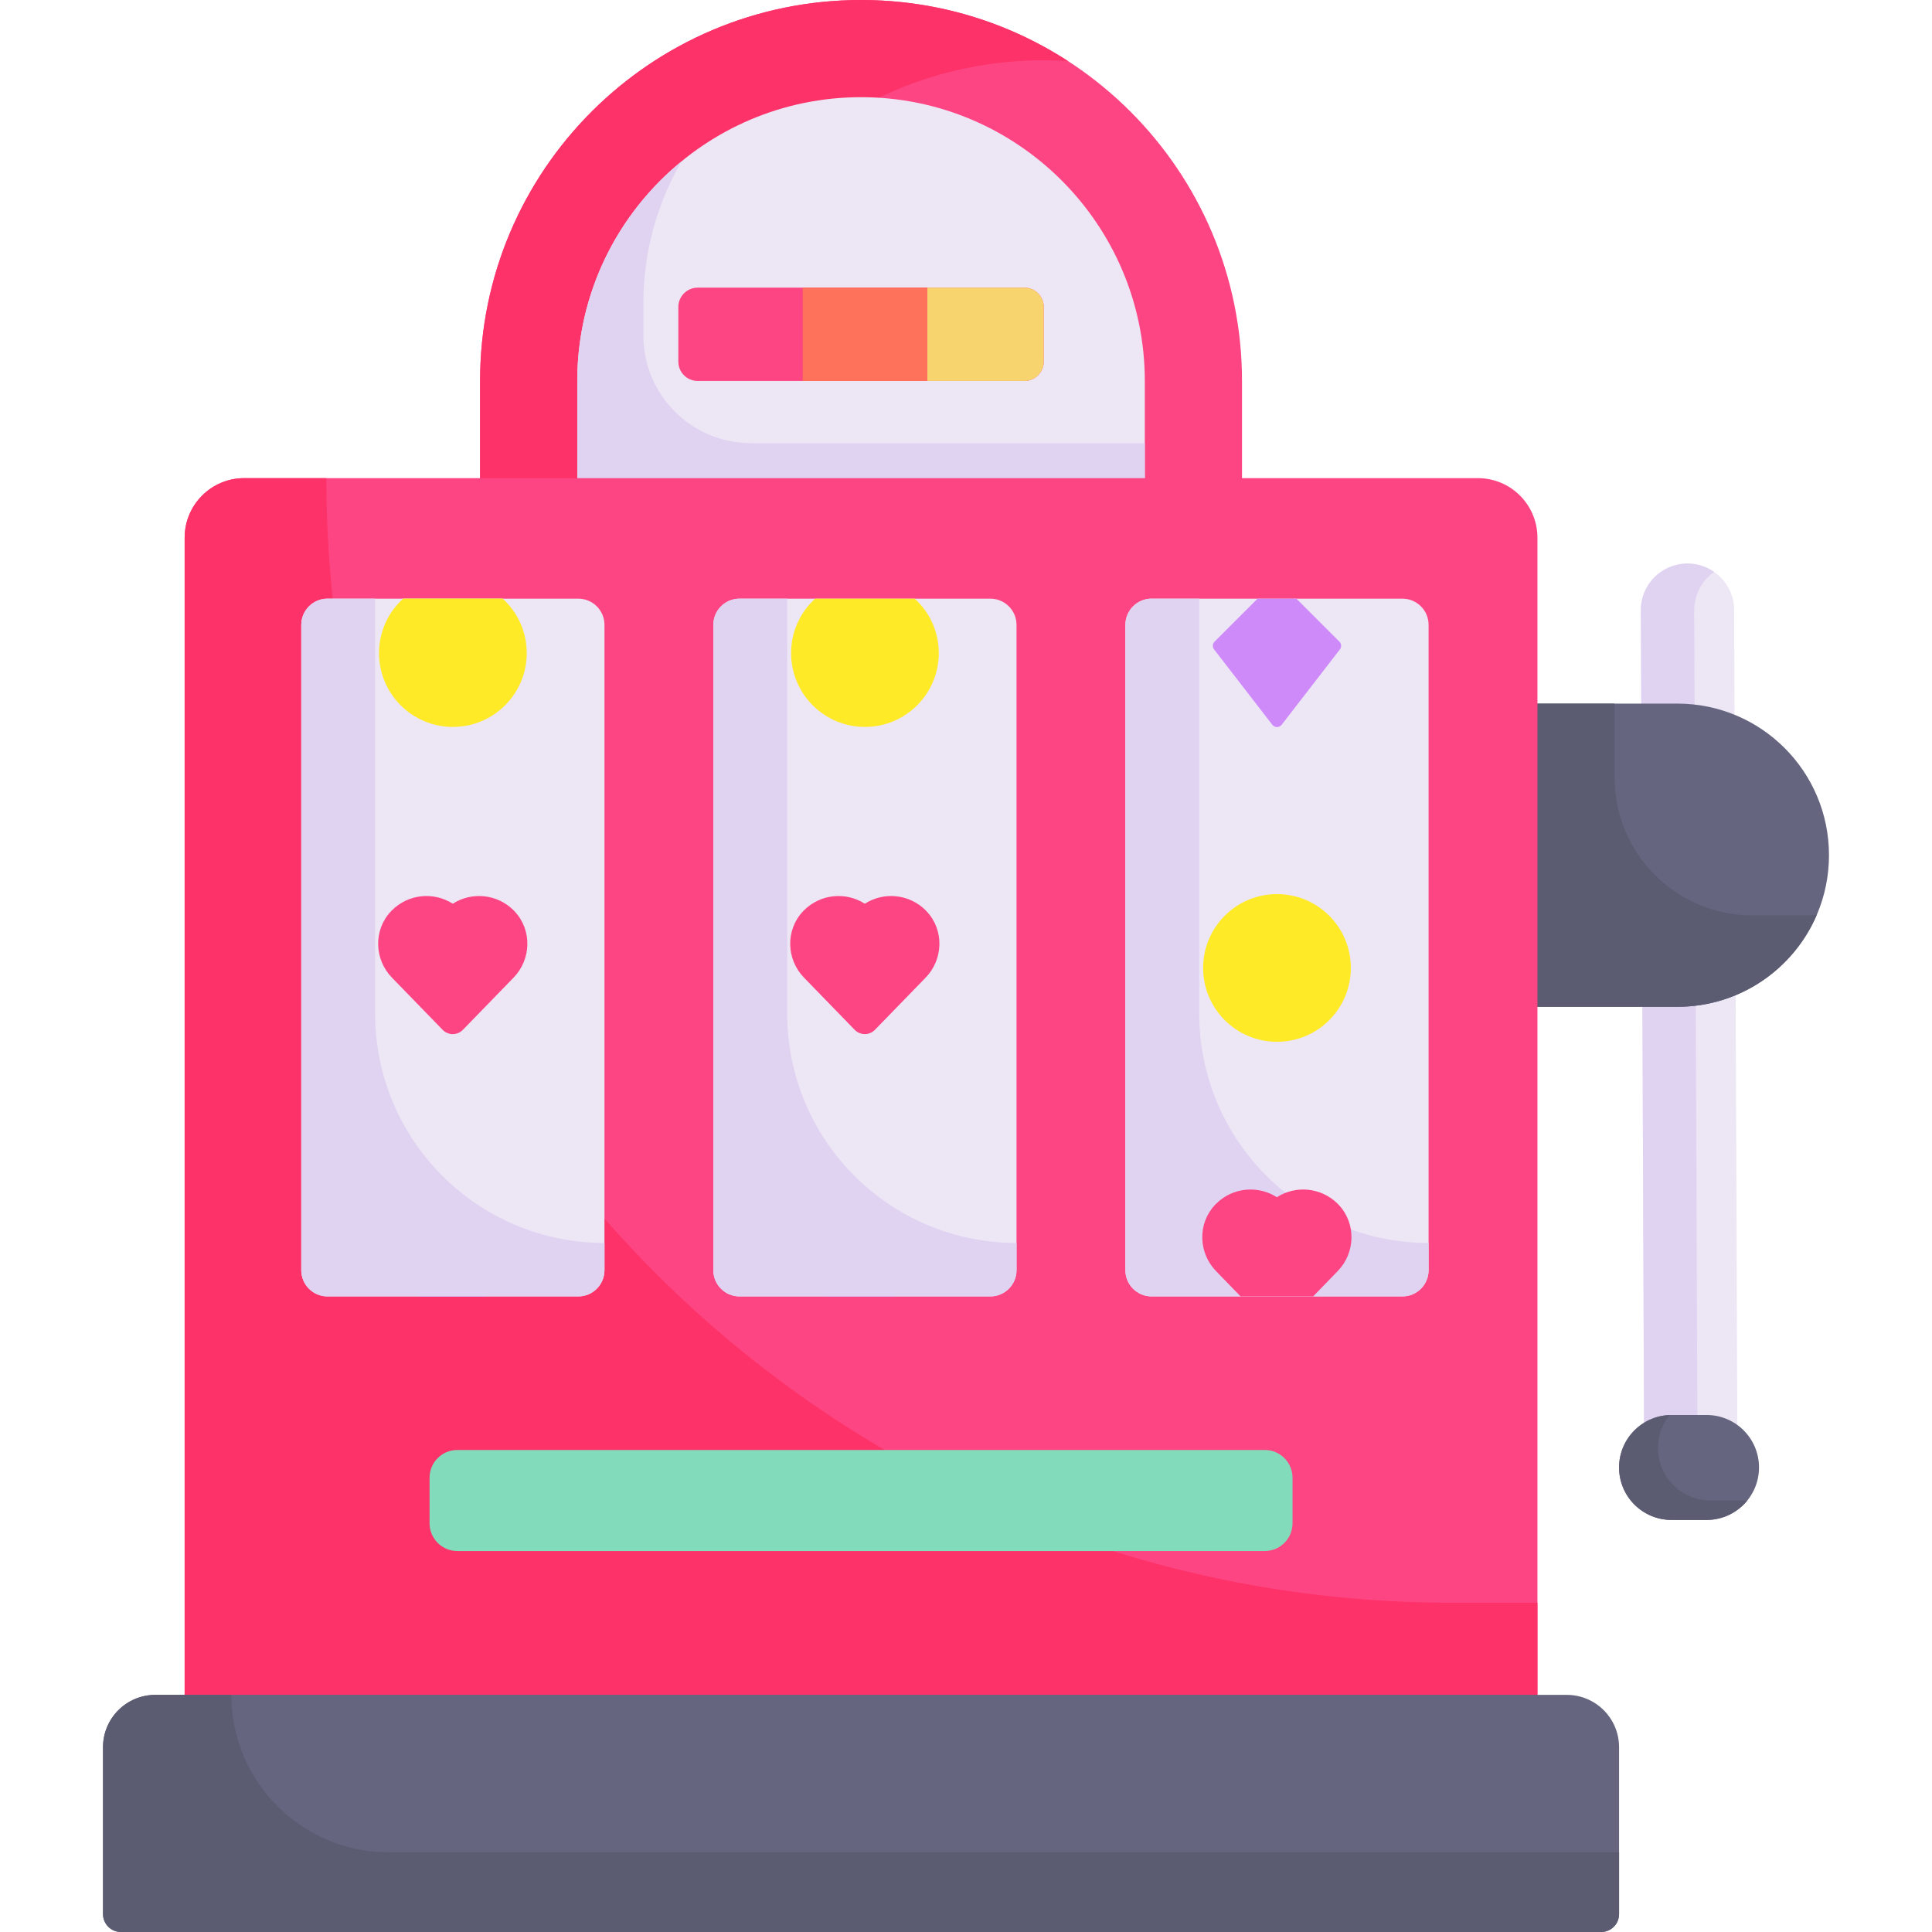
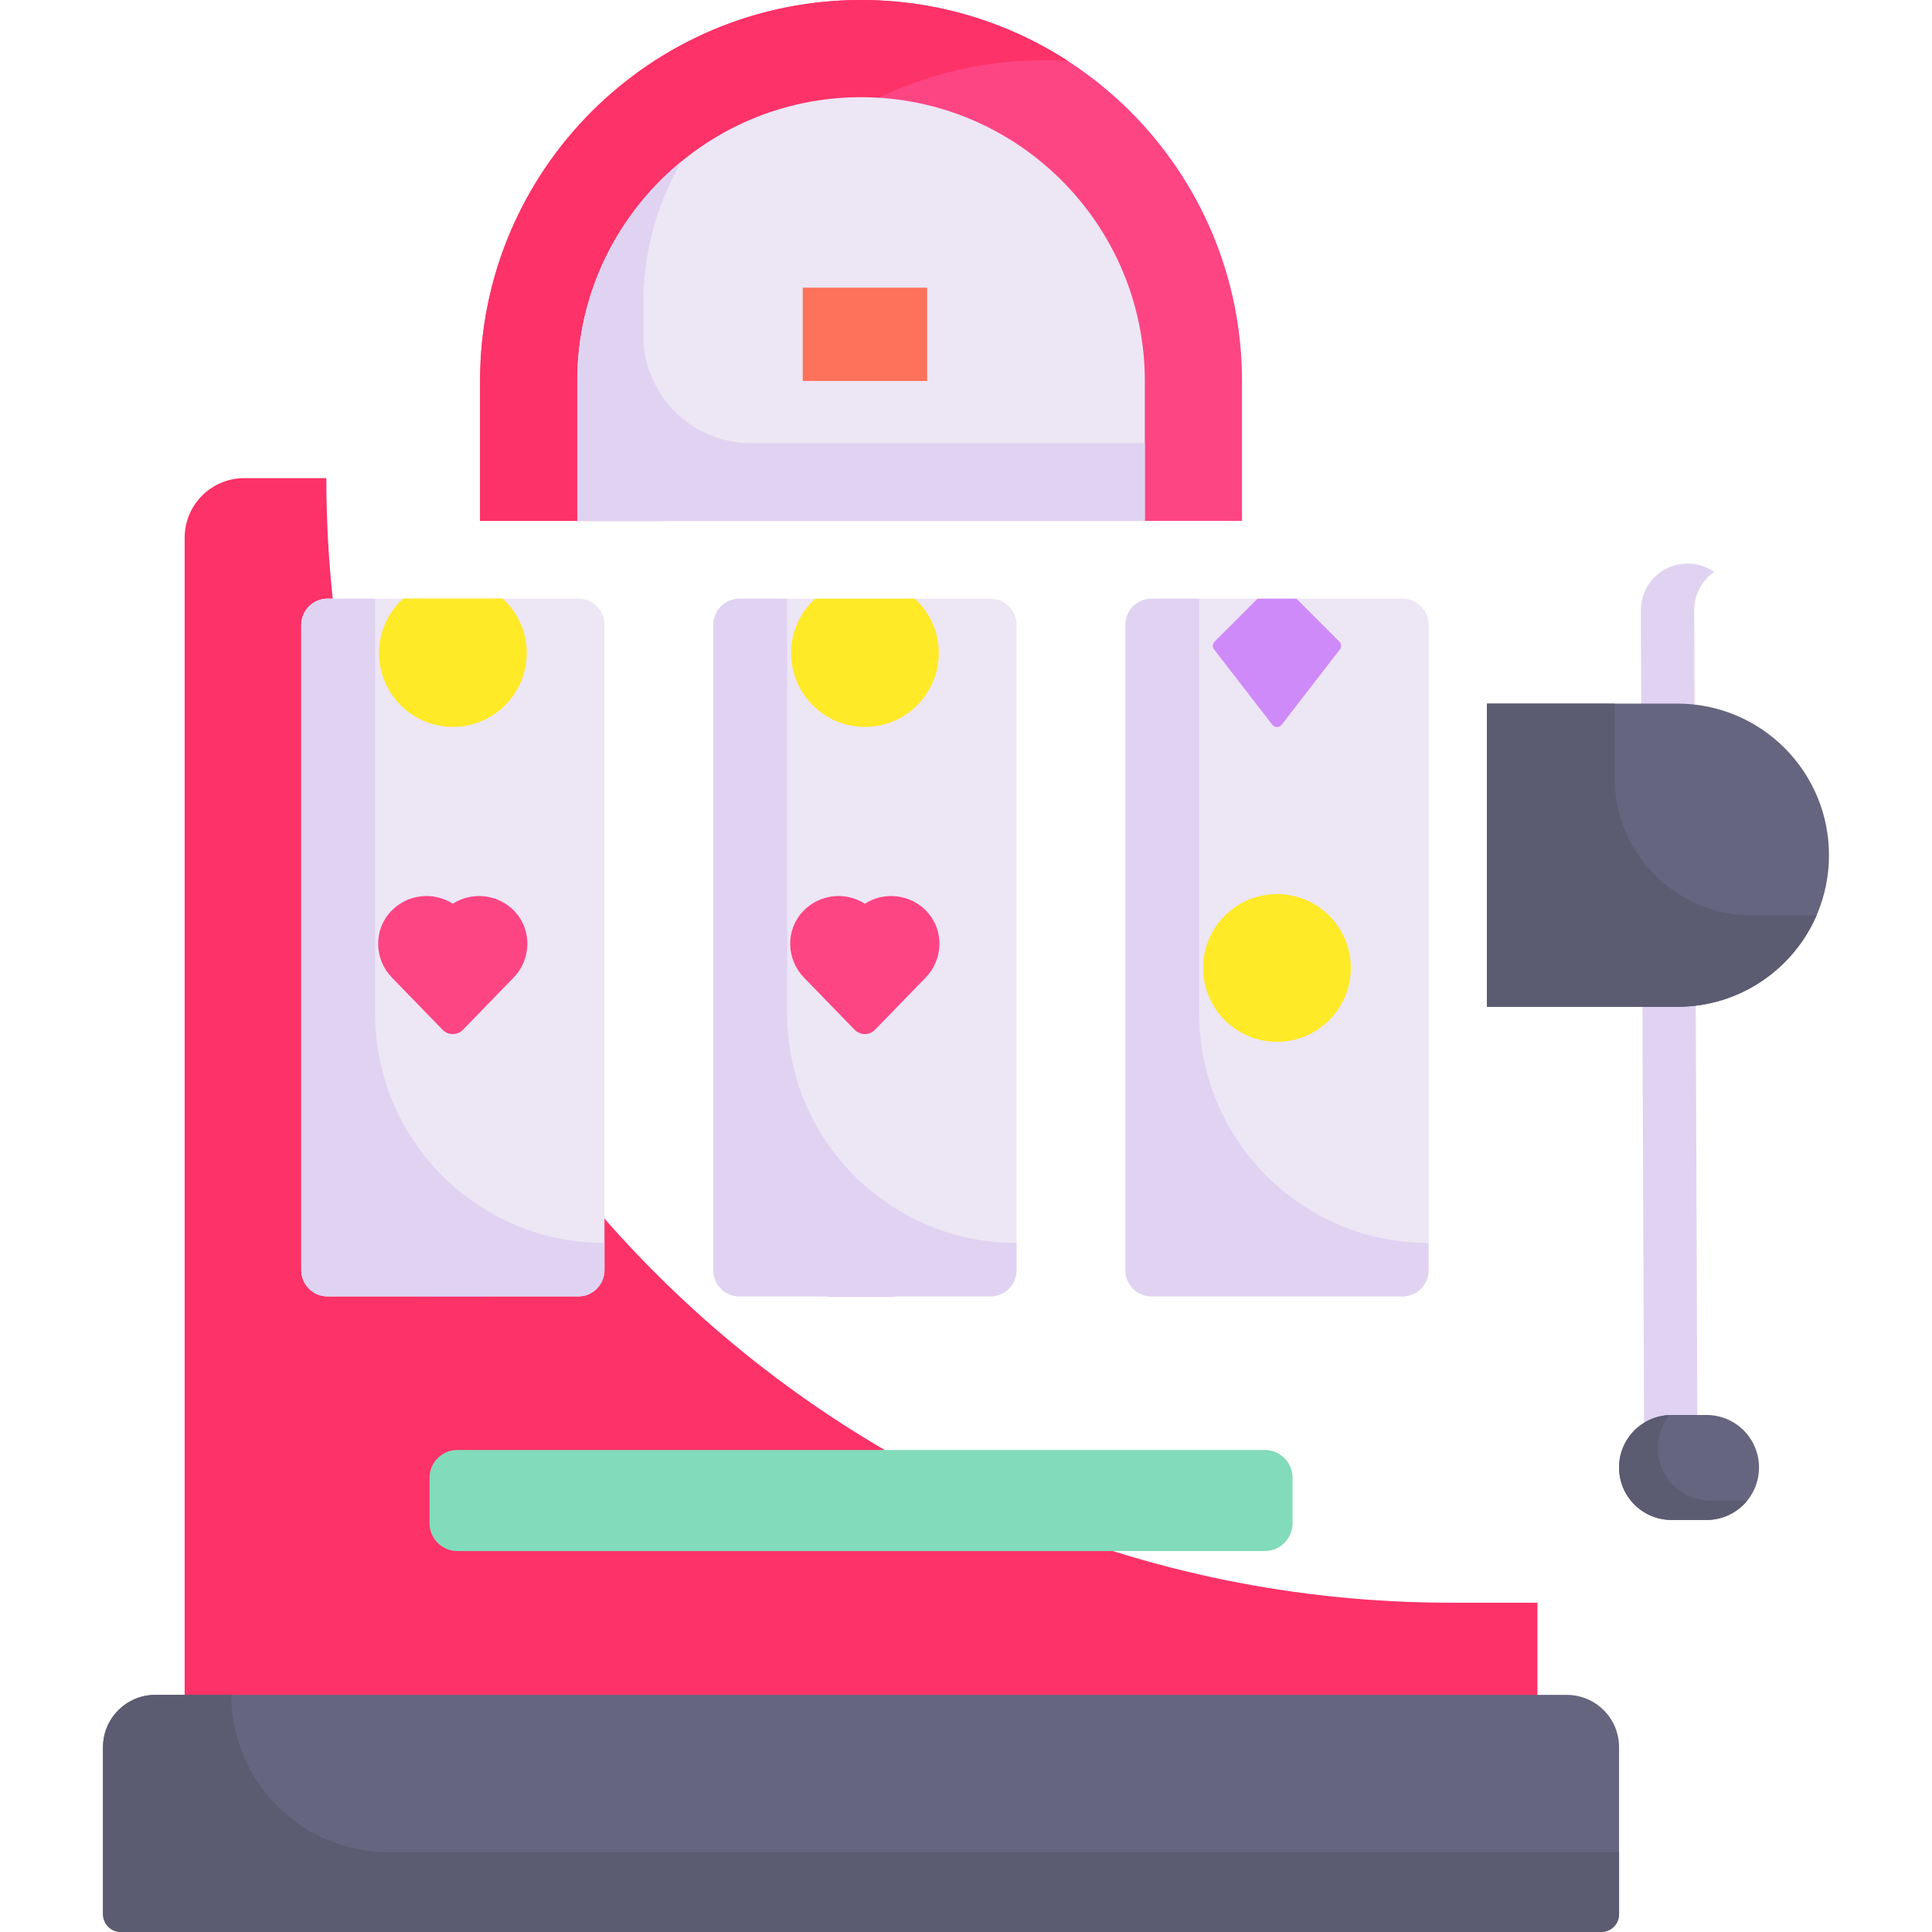
<svg xmlns="http://www.w3.org/2000/svg" version="1.1" id="Capa_1" x="0px" y="0px" viewBox="0 0 512 512" style="enable-background:new 0 0 512 512;" xml:space="preserve">
  <path style="fill:#FE4583;" d="M329.143,100.958v37.087H127.227v-37.087C127.227,45.204,172.432,0,228.185,0  c27.877,0,53.116,11.301,71.392,29.566C317.842,47.842,329.143,73.081,329.143,100.958z" />
  <path style="fill:#FC3268;" d="M175.646,116.926c0-55.753,45.204-100.958,100.958-100.958c2.154,0,4.29,0.075,6.41,0.208  C267.223,5.945,248.398,0,228.185,0c-55.753,0-100.958,45.204-100.958,100.958v37.087h48.419V116.926z" />
  <path style="fill:#EDE6F5;" d="M303.388,100.958v37.087H152.982v-37.087c0-41.465,33.738-75.203,75.203-75.203  S303.388,59.493,303.388,100.958z" />
  <path style="fill:#E0D3F2;" d="M199.014,117.441c-15.75,0-28.52-12.769-28.52-28.52v-8.567c0-13.684,3.692-26.515,10.106-37.581  c-16.847,13.803-27.619,34.758-27.619,58.185v37.087h150.406v-20.604H199.014z" />
-   <path style="fill:#EDE6F5;" d="M460.435,384.172l-0.805-206.684l0,0l-0.065-15.833c-0.028-6.83-5.583-12.34-12.413-12.312  c-3.42,0.014-6.505,1.407-8.732,3.652c-2.226,2.245-3.594,5.34-3.58,8.761l0.101,24.724l0,0l0.769,197.794L460.435,384.172z" />
  <path style="fill:#E0D3F2;" d="M449.082,186.48L449.082,186.48l-0.101-24.724c-0.014-3.42,1.354-6.516,3.58-8.761  c0.522-0.526,1.095-1.001,1.705-1.427c-2.016-1.407-4.466-2.235-7.113-2.224c-3.42,0.014-6.505,1.407-8.732,3.652  c-2.226,2.245-3.594,5.34-3.58,8.761l0.101,24.724l0,0l0.769,197.794l14.139-0.058L449.082,186.48z" />
  <path style="fill:#65657F;" d="M472.936,198.227c7.273,7.273,11.765,17.317,11.765,28.412c0,22.19-17.987,40.177-40.177,40.177  h-50.479v-80.354h50.479C455.618,186.463,465.662,190.954,472.936,198.227z" />
  <path style="fill:#5B5B72;" d="M478.349,242.597h-13.92c-20.192,0-36.559-16.369-36.559-36.559v-19.576h-33.826v80.354h50.479  c16.569,0,30.792-10.032,36.935-24.351C480.431,242.545,479.397,242.597,478.349,242.597z" />
-   <path style="fill:#FE4583;" d="M407.437,142.495v316.966H48.934V142.495c0-8.715,7.067-15.782,15.782-15.782h326.938  C400.37,126.712,407.437,133.779,407.437,142.495z" />
  <path style="fill:#FC3268;" d="M86.484,126.712L86.484,126.712H64.716c-8.716,0-15.782,7.066-15.782,15.782v316.966h358.503v-34.722  H384.51C219.915,424.738,86.484,291.307,86.484,126.712z" />
  <path style="fill:#65657F;" d="M429.07,463.025v44.231c0,2.62-2.124,4.744-4.744,4.744H32.044c-2.62,0-4.744-2.124-4.744-4.744  v-44.231c0-7.658,6.208-13.866,13.866-13.866h374.038C422.863,449.159,429.07,455.367,429.07,463.025z" />
  <path style="fill:#5B5B72;" d="M103.022,490.881c-23.043,0-41.722-18.679-41.722-41.722l0,0H41.166  c-7.658,0-13.866,6.208-13.866,13.866v44.231c0,2.62,2.124,4.744,4.744,4.744h392.283c2.62,0,4.744-2.124,4.744-4.744v-16.375  H103.022z" />
-   <path style="fill:#FE4583;" d="M276.604,81.353v14.484c0,2.823-2.297,5.12-5.12,5.12h-86.597c-2.823,0-5.12-2.297-5.12-5.12V81.353  c0-2.823,2.297-5.12,5.12-5.12h86.597C274.306,76.233,276.604,78.531,276.604,81.353z" />
-   <path style="fill:#F8D46E;" d="M276.604,81.353v14.484c0,2.823-2.297,5.12-5.12,5.12h-25.785V76.233h25.785  C274.306,76.233,276.604,78.531,276.604,81.353z" />
  <rect x="212.732" y="76.233" style="fill:#FE715A;" width="32.966" height="24.724" />
  <path style="fill:#EDE6F5;" d="M269.392,165.602v171.01c0,3.843-3.111,6.954-6.954,6.954h-66.447c-3.843,0-6.954-3.111-6.954-6.954  v-171.01c0-3.843,3.111-6.954,6.954-6.954h66.447C266.281,158.648,269.392,161.759,269.392,165.602z" />
  <path style="fill:#CF8AFA;" d="M229.241,316.215c-0.595-0.552-1.516-0.552-2.112,0l-4.095,3.8l-11.396,11.396  c-0.552,0.552-0.608,1.429-0.131,2.047l7.81,10.107h17.737l7.81-10.107c0.478-0.618,0.421-1.495-0.131-2.047l-11.397-11.396  L229.241,316.215z" />
  <path style="fill:#FFEA27;" d="M242.412,158.648c3.915,3.575,6.377,8.705,6.377,14.423c0,10.807-8.767,19.573-19.573,19.573  c-10.807,0-19.573-8.767-19.573-19.573c0-5.718,2.462-10.848,6.377-14.423H242.412z" />
  <path id="SVGCleanerId_0" style="fill:#FFEA27;" d="M133.213,158.648c3.915,3.575,6.377,8.705,6.377,14.423  c0,10.807-8.767,19.573-19.573,19.573s-19.573-8.767-19.573-19.573c0-5.718,2.462-10.848,6.377-14.423H133.213z" />
  <path style="fill:#EDE6F5;" d="M160.193,165.602v171.01c0,3.843-3.111,6.954-6.954,6.954H86.793c-3.843,0-6.954-3.111-6.954-6.954  v-171.01c0-3.843,3.111-6.954,6.954-6.954h66.447C157.082,158.648,160.193,161.759,160.193,165.602z" />
  <path style="fill:#CF8AFA;" d="M120.618,315.823c-0.356-0.331-0.909-0.331-1.265,0l-4.518,4.193l-11.783,11.783  c-0.331,0.331-0.365,0.856-0.078,1.227l8.145,10.54h17.737l8.145-10.54c0.286-0.37,0.252-0.895-0.078-1.227l-11.784-11.783  L120.618,315.823z" />
  <g>
    <path id="SVGCleanerId_0_1_" style="fill:#FFEA27;" d="M133.213,158.648c3.915,3.575,6.377,8.705,6.377,14.423   c0,10.807-8.767,19.573-19.573,19.573s-19.573-8.767-19.573-19.573c0-5.718,2.462-10.848,6.377-14.423H133.213z" />
  </g>
  <path style="fill:#EDE6F5;" d="M378.592,165.602v171.01c0,3.843-3.111,6.954-6.954,6.954h-66.447c-3.843,0-6.954-3.111-6.954-6.954  v-171.01c0-3.843,3.111-6.954,6.954-6.954h66.447C375.48,158.648,378.592,161.759,378.592,165.602z" />
  <g>
    <path style="fill:#E0D3F2;" d="M160.193,329.4c-33.568,0-60.781-27.212-60.781-60.781V158.648h-12.62   c-3.841,0-6.954,3.113-6.954,6.954v171.01c0,3.841,3.113,6.954,6.954,6.954h66.447c3.841,0,6.954-3.113,6.954-6.954V329.4   L160.193,329.4z" />
    <path style="fill:#E0D3F2;" d="M269.392,329.4c-33.568,0-60.781-27.212-60.781-60.781V158.648h-12.62   c-3.841,0-6.954,3.113-6.954,6.954v171.01c0,3.841,3.113,6.954,6.954,6.954h66.447c3.841,0,6.954-3.113,6.954-6.954V329.4   L269.392,329.4z" />
    <path style="fill:#E0D3F2;" d="M378.592,329.4c-33.568,0-60.781-27.212-60.781-60.781V158.648h-12.62   c-3.841,0-6.954,3.113-6.954,6.954v171.01c0,3.841,3.113,6.954,6.954,6.954h66.447c3.841,0,6.954-3.113,6.954-6.954V329.4   L378.592,329.4z" />
  </g>
  <path style="fill:#CF8AFA;" d="M339.65,192.075l15.438-19.978c0.48-0.621,0.423-1.503-0.132-2.058l-11.391-11.391h-10.302  l-11.391,11.391c-0.555,0.555-0.612,1.437-0.132,2.058l15.438,19.978C337.805,192.884,339.024,192.884,339.65,192.075z" />
-   <path style="fill:#FE4583;" d="M354.517,319.025c-4.389-4.378-11.126-4.965-16.133-1.751c-5.007-3.214-11.744-2.627-16.122,1.751  c-0.113,0.103-0.216,0.216-0.319,0.33c-4.605,4.935-4.378,12.671,0.33,17.513l6.506,6.696h19.214l6.506-6.696  c4.708-4.842,4.935-12.578,0.33-17.513C354.723,319.243,354.62,319.129,354.517,319.025z" />
  <path style="fill:#82DBBA;" d="M342.535,391.613v12.074c0,4.059-3.297,7.355-7.355,7.355H121.19c-4.059,0-7.355-3.297-7.355-7.355  v-12.074c0-4.059,3.297-7.355,7.355-7.355H335.18C339.239,384.258,342.535,387.554,342.535,391.613z" />
  <g>
    <path style="fill:#FE4583;" d="M245.626,241.577c4.605,4.935,4.378,12.671-0.33,17.513l-13.428,13.823   c-1.47,1.513-3.898,1.513-5.368,0l-13.427-13.823c-4.708-4.842-4.935-12.579-0.33-17.513c0.103-0.113,0.206-0.227,0.319-0.33   c4.378-4.378,11.116-4.965,16.122-1.751c5.007-3.214,11.744-2.627,16.133,1.751C245.42,241.351,245.523,241.464,245.626,241.577z" />
    <path style="fill:#FE4583;" d="M136.427,241.577c4.605,4.935,4.378,12.671-0.33,17.513l-13.428,13.823   c-1.47,1.513-3.898,1.513-5.368,0l-13.427-13.823c-4.708-4.842-4.935-12.579-0.33-17.513c0.103-0.113,0.206-0.227,0.319-0.33   c4.378-4.378,11.116-4.965,16.122-1.751c5.007-3.214,11.744-2.627,16.133,1.751C136.221,241.351,136.324,241.464,136.427,241.577z" />
  </g>
  <circle style="fill:#FFEA27;" cx="338.414" cy="256.515" r="19.573" />
  <path style="fill:#65657F;" d="M462.088,379.055c2.514,2.524,4.069,5.996,4.069,9.838c0,7.685-6.222,13.907-13.907,13.907h-9.272  c-3.843,0-7.314-1.556-9.838-4.069c-2.514-2.524-4.069-5.996-4.069-9.838c0-7.685,6.222-13.907,13.907-13.907h9.272  C456.092,374.986,459.564,376.541,462.088,379.055z" />
  <path style="fill:#5B5B72;" d="M462.551,397.65h-9.272c-3.843,0-7.314-1.556-9.838-4.069c-2.514-2.524-4.069-5.996-4.069-9.838  c0-3.309,1.159-6.344,3.086-8.731c-7.442,0.275-13.388,6.372-13.388,13.882c0,3.843,1.556,7.314,4.069,9.838  c2.524,2.514,5.996,4.069,9.838,4.069h9.272c4.376,0,8.272-2.021,10.821-5.177C462.896,397.63,462.726,397.65,462.551,397.65z" />
  <g>
</g>
  <g>
</g>
  <g>
</g>
  <g>
</g>
  <g>
</g>
  <g>
</g>
  <g>
</g>
  <g>
</g>
  <g>
</g>
  <g>
</g>
  <g>
</g>
  <g>
</g>
  <g>
</g>
  <g>
</g>
  <g>
</g>
</svg>